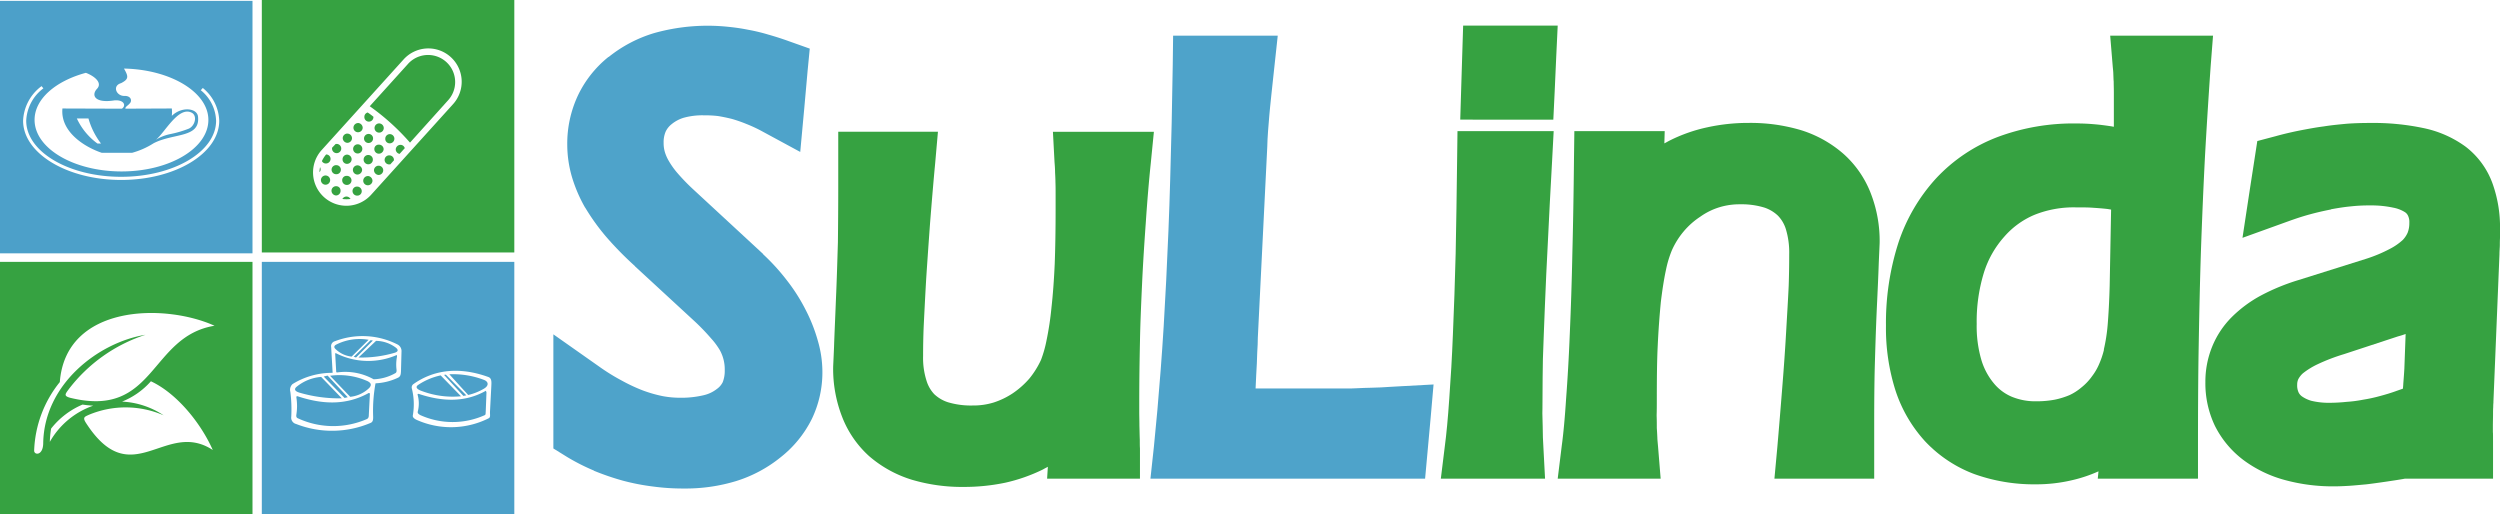
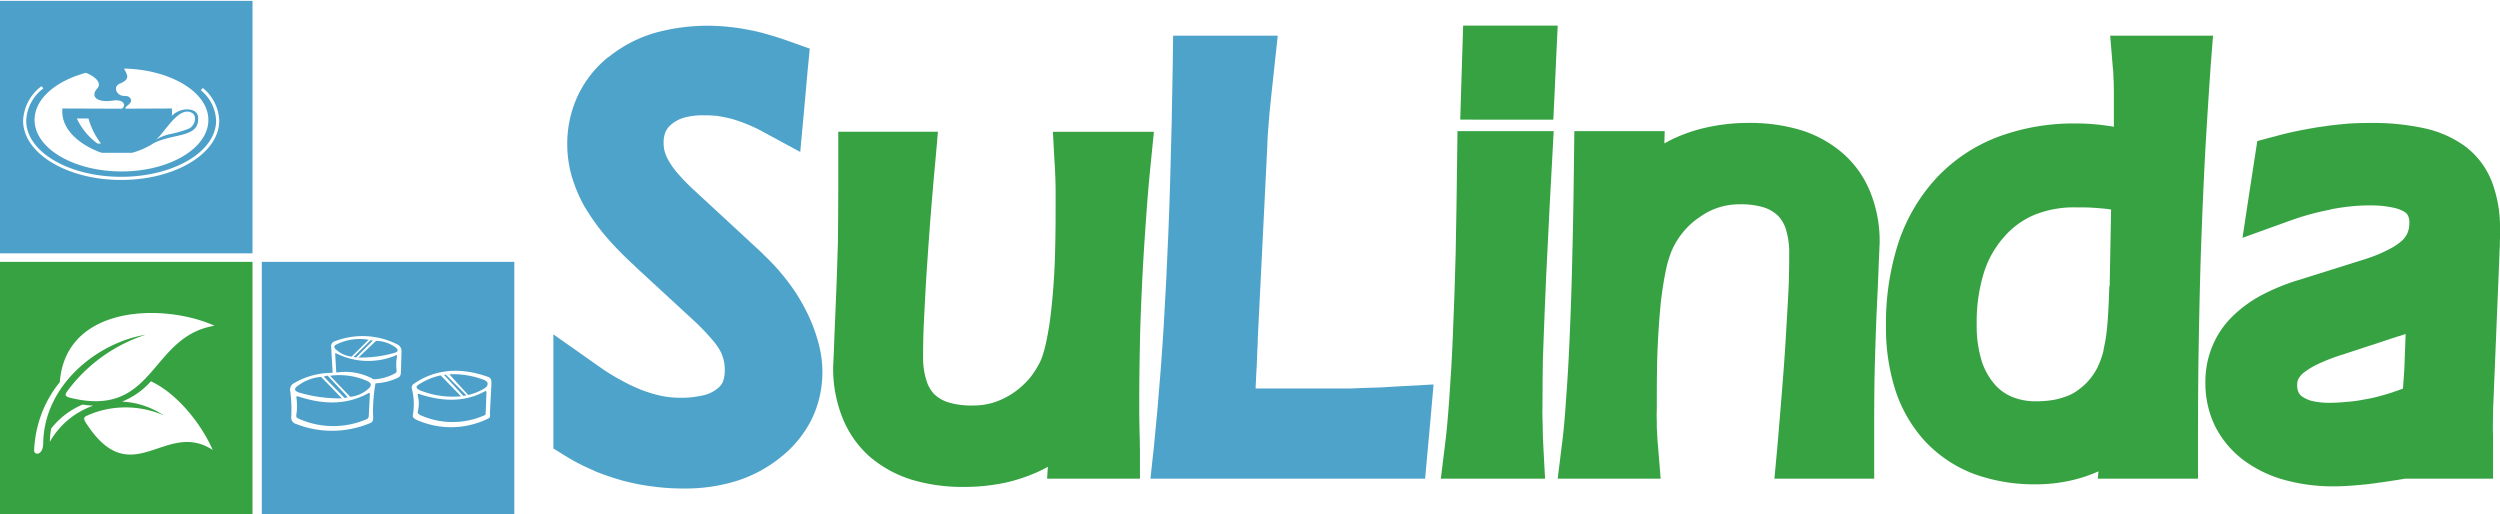
<svg xmlns="http://www.w3.org/2000/svg" viewBox="0 0 309.904 63.753" height="63.753" width="309.904" data-name="Group 31" id="Group_31">
  <path fill="#4ea3ca" transform="translate(-180.974 -237.823)" d="M275.572,269.341a25.966,25.966,0,0,1,2.969,3.266,22.119,22.119,0,0,1,2.313,3.647,20.021,20.021,0,0,1,1.5,3.807,13.869,13.869,0,0,1,.566,3.852,13.362,13.362,0,0,1-1.314,5.852,13.933,13.933,0,0,1-3.831,4.716,16.6,16.6,0,0,1-5.533,2.971,21.551,21.551,0,0,1-6.549.927,27.6,27.6,0,0,1-3.79-.249,27.272,27.272,0,0,1-3.716-.723,31.823,31.823,0,0,1-3.585-1.228v-.02a25.738,25.738,0,0,1-3.309-1.677l-1.723-1.067V279.268l5.669,3.99A24.941,24.941,0,0,0,258.049,285a21.069,21.069,0,0,0,2.629,1.229,16.368,16.368,0,0,0,2.449.7,11.844,11.844,0,0,0,2.154.2,12.035,12.035,0,0,0,2.925-.316,4.15,4.15,0,0,0,1.63-.771,2.283,2.283,0,0,0,.727-.839,3.829,3.829,0,0,0,.251-1.472,4.925,4.925,0,0,0-.591-2.471,8.853,8.853,0,0,0-1.111-1.5,26.735,26.735,0,0,0-2.154-2.221l-7.278-6.712v-.021a41.264,41.264,0,0,1-3.56-3.626,26.461,26.461,0,0,1-2.606-3.627v.021a18.057,18.057,0,0,1-1.632-3.785,14.428,14.428,0,0,1-.59-3.995,14.085,14.085,0,0,1,1.292-6.07,13.587,13.587,0,0,1,3.831-4.855v.026a16.593,16.593,0,0,1,5.668-2.976,24.5,24.5,0,0,1,9.205-.768,24.282,24.282,0,0,1,2.426.361,22.734,22.734,0,0,1,2.47.59c.885.251,1.724.519,2.54.814l2.629.934-.269,2.787-.41,4.6-.5,5.42-4.783-2.589a17.351,17.351,0,0,0-1.9-.881,17.171,17.171,0,0,0-1.769-.617c-.616-.156-1.182-.269-1.724-.36a14.213,14.213,0,0,0-1.769-.092,8.684,8.684,0,0,0-2.493.3,4.3,4.3,0,0,0-1.5.793,2.571,2.571,0,0,0-.747.931,3.347,3.347,0,0,0-.251,1.382,3.97,3.97,0,0,0,.138,1.09,5,5,0,0,0,.5,1.155,9.691,9.691,0,0,0,1.085,1.519,25.139,25.139,0,0,0,1.883,1.95l8.727,8.069Z" data-name="Path 4" id="Path_4" />
  <path fill="#36a241" transform="translate(-215.193 -250.779)" d="M331.118,271.024c-.2,2.109-.408,4.583-.633,7.416q-.276,3.8-.478,6.866c-.134,2.314-.226,4.218-.3,5.694-.065,1.407-.085,2.721-.085,3.9a9.277,9.277,0,0,0,.427,3.082,4.2,4.2,0,0,0,.952,1.656l.026.025a4.475,4.475,0,0,0,1.655.973,9.906,9.906,0,0,0,3.082.409,8.526,8.526,0,0,0,2.582-.363,9.591,9.591,0,0,0,2.4-1.156,10.513,10.513,0,0,0,2.042-1.813,10.774,10.774,0,0,0,1.447-2.313,14.483,14.483,0,0,0,.682-2.4,37.478,37.478,0,0,0,.612-4.035q.273-2.446.407-5.439c.071-1.885.112-4.127.112-6.781v-1.9c0-.5,0-1-.02-1.471,0-.318-.021-.75-.047-1.249,0-.294-.02-.7-.066-1.224l-.2-3.785h12.516l-.388,3.918c-.229,2.2-.433,4.624-.61,7.257-.184,2.562-.343,5.035-.453,7.366-.118,2.564-.23,5.059-.275,7.482-.046,2.175-.088,4.693-.088,7.621v1.157c0,.427.021.993.021,1.65.021.616.021,1.182.046,1.7,0,1.247.021.819.021,1.247v3.605H344.994l.092-1.476c-.205.117-.389.2-.591.322a20.87,20.87,0,0,1-4.693,1.652,24.93,24.93,0,0,1-5.123.522,21.835,21.835,0,0,1-6.439-.888,14.662,14.662,0,0,1-5.3-2.922,12.742,12.742,0,0,1-3.381-4.942,16.367,16.367,0,0,1-1.086-6.1c0-.092.044-.951.111-2.541.046-1.472.138-3.4.23-5.781.113-2.515.179-4.921.248-7.161.021-1.953.042-4.243.042-6.872v-6.822h12.358Z" data-name="Path 5" id="Path_5" />
  <path fill="#4ea3ca" transform="translate(-254.004 -239.035)" d="M409.925,280.912c0,.5-.025,1.11-.071,1.789-.02.86-.066,1.837-.133,2.922v.026c-.026.565-.046,1.065-.072,1.54h11.859c.36-.023.885-.023,1.61-.067.566,0,1.267-.045,2.083-.065.571-.046,1.364-.072,2.357-.138l4.152-.225-.362,4.148-.386,4.239-.3,3.287H396.615l.432-3.992q.435-4.212.835-9.454c.276-3.6.5-7.275.683-11.063.2-4.057.382-8.274.5-12.65.133-4.512.248-9.249.315-14.191l.045-3.559h12.97l-.432,3.988c-.179,1.589-.3,2.721-.363,3.378-.136,1.2-.2,2.042-.249,2.516s-.092,1.11-.158,1.95c-.046.749-.092,1.362-.092,1.793v.046Z" data-name="Path 6" id="Path_6" />
  <path fill="#36a241" transform="translate(-289.521 -237.803)" d="M481.916,257.844c-.205,3.587-.364,6.781-.5,9.591-.161,3.084-.294,5.848-.387,8.3-.112,2.608-.181,4.829-.248,6.595-.025,1.543-.046,3.063-.046,4.514,0,1.858-.021,1.791-.021,2.175.021.614.021,1.157.042,1.655,0,.408.025.861.025,1.36.02.34.044.772.067,1.315l.2,3.788H468.129l.5-4.059q.3-2.245.545-5.848c.182-2.469.341-5.148.453-8.027.136-3.128.249-6.439.34-9.974.067-3.651.139-7.5.18-11.608l.046-3.562h11.923Zm-11.269-8.908h0l.138-4.467.11-3.49h11.721l-.178,3.764-.2,4.468-.164,3.422H470.535Z" data-name="Path 7" id="Path_7" />
  <path fill="#36a241" transform="translate(-303.816 -249.703)" d="M524.139,305.116q.275-3.163.612-7.415.307-3.805.478-6.867c.133-2.313.25-4.218.317-5.717.046-1.4.063-2.7.063-3.875a10,10,0,0,0-.406-3.106,4.167,4.167,0,0,0-.993-1.7,4.5,4.5,0,0,0-1.656-.994,9.654,9.654,0,0,0-3.041-.414,8.508,8.508,0,0,0-2.561.368,8.27,8.27,0,0,0-2.38,1.178,9.45,9.45,0,0,0-2.063,1.838,9.791,9.791,0,0,0-1.451,2.334,13.248,13.248,0,0,0-.724,2.4c-.251,1.157-.454,2.49-.637,3.989-.156,1.633-.295,3.422-.387,5.418-.092,1.861-.113,4.127-.113,6.756,0,1.656-.021,1.589-.021,1.949.021.52.021,1.02.021,1.5.022.318.046.724.067,1.2,0,.225.046.613.092,1.178l.317,3.9H496.912l.5-4.059q.307-2.245.541-5.848c.185-2.469.343-5.148.456-8.027.136-3.128.248-6.439.319-9.974.093-3.651.16-7.5.2-11.608l.047-3.562h11.2l-.043,1.52c.226-.113.456-.251.679-.363a19.292,19.292,0,0,1,4.648-1.63,23.584,23.584,0,0,1,5.123-.546,21.984,21.984,0,0,1,6.439.883,14.54,14.54,0,0,1,5.308,2.948,12.633,12.633,0,0,1,3.4,4.921,16.255,16.255,0,0,1,1.091,6.1c0,.113-.043.975-.112,2.564-.045,1.472-.137,3.4-.25,5.8-.112,2.542-.184,4.945-.248,7.212-.046,1.971-.066,4.239-.066,6.825v6.846H523.777Z" data-name="Path 8" id="Path_8" />
-   <path fill="#36a241" transform="translate(-343.969 -239.035)" d="M604.1,297.462a17.516,17.516,0,0,1-3.331,1.111,19.275,19.275,0,0,1-4.421.5,21.948,21.948,0,0,1-7.641-1.272,16.14,16.14,0,0,1-6.076-4.035,17.272,17.272,0,0,1-3.716-6.393,25.435,25.435,0,0,1-1.159-7.936,32.528,32.528,0,0,1,1.5-10.177,22.077,22.077,0,0,1,4.716-8.117,20.27,20.27,0,0,1,7.687-5.146,26.79,26.79,0,0,1,9.7-1.656c.7,0,1.429.025,2.174.092.613.046,1.362.138,2.222.271.093.026.164.026.251.046v-4.284c0-.5-.021-.955-.021-1.336-.026-.23-.026-.545-.046-.952,0-.117-.02-.412-.066-.821l-.322-3.9H618.3L618,247.311c-.25,3.632-.479,7.233-.683,10.839-.2,3.831-.361,7.687-.5,11.537-.136,4.04-.223,8.12-.294,12.245-.067,3.609-.088,7.89-.088,12.831v3.606H604.013Zm1.387-22.946h0l.177-9.5c-.13-.026-.29-.047-.427-.072-.545-.065-1.156-.112-1.837-.156-.567-.046-1.271-.046-2.11-.046a13.046,13.046,0,0,0-5.145.932,10.2,10.2,0,0,0-3.739,2.721,12.076,12.076,0,0,0-2.517,4.465,20.587,20.587,0,0,0-.885,6.346,14.832,14.832,0,0,0,.565,4.4,8.141,8.141,0,0,0,1.543,2.926,5.788,5.788,0,0,0,2.175,1.656,7.61,7.61,0,0,0,3.128.591,11.965,11.965,0,0,0,2.29-.205,9.732,9.732,0,0,0,1.814-.565,6.527,6.527,0,0,0,1.452-.932,6.886,6.886,0,0,0,1.269-1.316l.046-.066a6.915,6.915,0,0,0,.84-1.405,10.78,10.78,0,0,0,.656-1.906h-.024a21.453,21.453,0,0,0,.478-3.04c.113-1.36.2-2.969.251-4.829Z" data-name="Path 9" id="Path_9" />
+   <path fill="#36a241" transform="translate(-343.969 -239.035)" d="M604.1,297.462a17.516,17.516,0,0,1-3.331,1.111,19.275,19.275,0,0,1-4.421.5,21.948,21.948,0,0,1-7.641-1.272,16.14,16.14,0,0,1-6.076-4.035,17.272,17.272,0,0,1-3.716-6.393,25.435,25.435,0,0,1-1.159-7.936,32.528,32.528,0,0,1,1.5-10.177,22.077,22.077,0,0,1,4.716-8.117,20.27,20.27,0,0,1,7.687-5.146,26.79,26.79,0,0,1,9.7-1.656c.7,0,1.429.025,2.174.092.613.046,1.362.138,2.222.271.093.026.164.026.251.046v-4.284c0-.5-.021-.955-.021-1.336-.026-.23-.026-.545-.046-.952,0-.117-.02-.412-.066-.821l-.322-3.9H618.3L618,247.311c-.25,3.632-.479,7.233-.683,10.839-.2,3.831-.361,7.687-.5,11.537-.136,4.04-.223,8.12-.294,12.245-.067,3.609-.088,7.89-.088,12.831v3.606H604.013Zm1.387-22.946h0l.177-9.5c-.13-.026-.29-.047-.427-.072-.545-.065-1.156-.112-1.837-.156-.567-.046-1.271-.046-2.11-.046a13.046,13.046,0,0,0-5.145.932,10.2,10.2,0,0,0-3.739,2.721,12.076,12.076,0,0,0-2.517,4.465,20.587,20.587,0,0,0-.885,6.346,14.832,14.832,0,0,0,.565,4.4,8.141,8.141,0,0,0,1.543,2.926,5.788,5.788,0,0,0,2.175,1.656,7.61,7.61,0,0,0,3.128.591,11.965,11.965,0,0,0,2.29-.205,9.732,9.732,0,0,0,1.814-.565,6.527,6.527,0,0,0,1.452-.932,6.886,6.886,0,0,0,1.269-1.316a6.915,6.915,0,0,0,.84-1.405,10.78,10.78,0,0,0,.656-1.906h-.024a21.453,21.453,0,0,0,.478-3.04c.113-1.36.2-2.969.251-4.829Z" data-name="Path 9" id="Path_9" />
  <path fill="#36a241" transform="translate(-383.03 -249.703)" d="M680.9,297.882c.02-.249.044-.454.044-.589.068-.863.113-1.5.133-1.881l.159-4.309a9.812,9.812,0,0,1-.95.3l-6.692,2.2a23.688,23.688,0,0,0-3.306,1.269,9.276,9.276,0,0,0-1.791,1.111,2.679,2.679,0,0,0-.567.724,1.592,1.592,0,0,0-.137.681,2.078,2.078,0,0,0,.16.929,1.317,1.317,0,0,0,.431.524,4.022,4.022,0,0,0,1.158.545,9.215,9.215,0,0,0,2.288.249,20.319,20.319,0,0,0,2.063-.115,16.306,16.306,0,0,0,2.087-.272,18.6,18.6,0,0,0,2.083-.453c.681-.184,1.385-.389,2.109-.658Zm.271,11.154h0c-.884.159-1.676.271-2.427.384-.792.115-1.589.228-2.357.32-.729.066-1.405.133-2.063.179-.749.047-1.384.072-1.907.072a22.5,22.5,0,0,1-6.12-.775,15.275,15.275,0,0,1-5.144-2.47,12.04,12.04,0,0,1-3.562-4.263,12.217,12.217,0,0,1-1.178-5.415,11.511,11.511,0,0,1,.817-4.335,11.079,11.079,0,0,1,2.423-3.693,15.6,15.6,0,0,1,3.672-2.72,26.068,26.068,0,0,1,4.627-1.9l8.367-2.629a17.912,17.912,0,0,0,2.944-1.227,7.3,7.3,0,0,0,1.613-1.11,3.083,3.083,0,0,0,.61-.907,3.256,3.256,0,0,0,.209-1.223,1.818,1.818,0,0,0-.164-.885,1.048,1.048,0,0,0-.407-.453,4.188,4.188,0,0,0-1.426-.541,12.667,12.667,0,0,0-2.878-.276,19.742,19.742,0,0,0-2.337.113c-.771.07-1.61.2-2.5.364v.021c-.927.184-1.812.387-2.628.612-.86.231-1.744.525-2.629.843l-5.714,2.062.906-5.965.571-3.693.36-2.339,2.314-.612c.972-.269,1.97-.5,2.968-.7,1.045-.2,2.02-.384,2.947-.5.977-.158,1.975-.251,2.926-.338,1.019-.071,1.974-.092,2.881-.092a29.9,29.9,0,0,1,6.55.633,13.48,13.48,0,0,1,5.216,2.292,10.048,10.048,0,0,1,3.333,4.512,16.058,16.058,0,0,1,.952,5.758V279.2c-.022.365-.022.635-.022.818,0,.315-.025.52-.025.633-.021.319-.021.525-.021.569l-.75,18.294v.115a5.1,5.1,0,0,0-.025.54c-.022.3-.022.591-.022.865,0,.385-.02.909-.02,1.609,0,1.723.02-.726.02,2.788v3.606h-10.9Z" data-name="Path 10" id="Path_10" />
  <path fill-rule="evenodd" fill="#4ca0c9" transform="translate(-145.315 -266.695)" d="M177.77,299.154h31.3v31.294h-31.3Zm11.682,11.857c.026-.021,2.083-2.1,2.083-2.1l-.274-.046-2.1,2.059Zm2.474-2.058-2.175,2.058a14.574,14.574,0,0,0,4.509-.593c.365-.118.483-.323.161-.6a4.174,4.174,0,0,0-2.495-.869Zm-4.234,7.119-2.567-2.654a5.468,5.468,0,0,0-3,1.189c-.411.318-.274.6.366.777a17.371,17.371,0,0,0,5.2.688Zm1.214-5.174,2.1-2.083a6.457,6.457,0,0,0-3.962.57c-.3.14-.366.324-.184.53a3.371,3.371,0,0,0,2.042.984Zm2.035,4.558c-2.771,1.506-5.677,1.373-8.722.363-.113-.046-.184.023-.161.161a6.978,6.978,0,0,1,0,2.083c-.046.251,0,.412.182.483a10.408,10.408,0,0,0,8.517.112c.232-.092.278-.276.278-.55l.133-2.586c0-.115-.133-.138-.228-.067Zm-2.518.478-2.5-2.681-.481.12,2.585,2.653Zm6-5.2a8.847,8.847,0,0,1-7.418-.23c-.113-.066-.138-.021-.138.071l.118,2.083c0,.133.021.228.137.205a7.183,7.183,0,0,1,4.508.848,5.828,5.828,0,0,0,2.727-.779c.092-.068.138-.186.113-.411a5.13,5.13,0,0,1,.046-1.558c.025-.16.025-.295-.093-.229Zm2.886,4.811c-.228-.071-.253,0-.207.159a3.982,3.982,0,0,1,0,2.012c-.046.207.113.324.32.437a9.725,9.725,0,0,0,7.993,0c.133-.066.087-.278.113-.458l.092-2.361-.071-.2c-2.587,1.465-5.381,1.353-8.239.416Zm7.988-1.763a10.711,10.711,0,0,0-4.282-.69l2.337,2.566a7.005,7.005,0,0,0,1.945-.777c.642-.37.6-.874,0-1.1Zm-7.669,1.394a10.877,10.877,0,0,0,4.834.641l-2.521-2.587a8.063,8.063,0,0,0-2.773,1.168c-.432.279-.159.571.46.778Zm5.5.529-2.541-2.566c-.071,0-.137.025-.23.025l2.4,2.608c.117-.021.23-.047.368-.067Zm-12.365-1.81a8.488,8.488,0,0,0-4.532-.619l2.5,2.61a3.984,3.984,0,0,0,2.357-1.1c.324-.37.253-.642-.32-.894Zm4.259-1.168h0c-.021.366-.046.645-.391.8a7.293,7.293,0,0,1-2.766.686,18.917,18.917,0,0,0-.3,3.939c.021.524.021.848-.345.982a12.2,12.2,0,0,1-9.2.118.8.8,0,0,1-.6-.894,17.37,17.37,0,0,0-.113-3.091.961.961,0,0,1,.271-.961,9.3,9.3,0,0,1,4.97-1.394l-.18-3.185a.629.629,0,0,1,.458-.732,9.545,9.545,0,0,1,7.736.387.922.922,0,0,1,.524.915Zm11.2,1.81h0l-.164,3.159c-.023.412.092.711-.161.849a10.436,10.436,0,0,1-8.929.2c-.253-.117-.524-.3-.479-.549a8.043,8.043,0,0,0-.115-3.319.514.514,0,0,1,.161-.549c2.516-1.789,5.653-2.222,9.316-.9.437.16.391.642.371,1.1Z" data-name="Path 11" id="Path_11" />
  <path fill-rule="evenodd" fill="#36a241" transform="translate(-113.292 -266.695)" d="M113.292,299.154h31.3v31.294h-31.3Zm26.6,7.922h0c-6.248-2.819-18.449-2.635-19.185,6.98a14.3,14.3,0,0,0-3.18,8.47c-.046.6,1.1.711,1.122-.889.113-7.35,6.866-12.5,12.679-13.442a19.58,19.58,0,0,0-9.5,6.729c-.435.6-.685.849.158,1.081,10.6,2.607,9.8-7.6,17.9-8.93Zm-.225,15.4h0c-1.492-3.364-4.466-7.025-7.669-8.518a9.434,9.434,0,0,1-3.576,2.521,10.154,10.154,0,0,1,5.153,1.7,11.785,11.785,0,0,0-9.249-.072c-.55.252-.828.32-.368,1.028,5.678,8.77,9.824-.524,15.709,3.343Zm-16.14-5.631h0a9.83,9.83,0,0,0-3.9,2.978,12.23,12.23,0,0,0-.159,1.646,9.931,9.931,0,0,1,5.382-4.486c-.437-.025-.87-.067-1.327-.137Z" data-name="Path 12" id="Path_12" />
  <path fill-rule="evenodd" fill="#4ca0c9" transform="translate(-113.292 -234.776)" d="M113.292,234.884h31.3v31.294h-31.3Zm15.019,22.2h0c-6.708,0-12.156-3.3-12.156-7.349a5.614,5.614,0,0,1,2.288-4.281l.228.273a5.285,5.285,0,0,0-2.129,4.008c0,3.848,5.268,6.958,11.769,6.958s11.769-3.111,11.769-6.958a5.07,5.07,0,0,0-1.9-3.775l.253-.279a5.466,5.466,0,0,1,2.037,4.054c0,4.051-5.447,7.349-12.155,7.349Zm4.279-4.97h0c1.079-.8,2.773-4.166,4.42-3.389.78.345.483,1.626-.3,1.992a13.373,13.373,0,0,1-2.244.666,5.62,5.62,0,0,0-1.876.731Zm-6.775.458h-.436a7.991,7.991,0,0,1-2.562-3.111h1.44a9.258,9.258,0,0,0,1.559,3.111Zm-1.879-8.768h0c1.03.388,2.132,1.237,1.35,2.014-.706.8-.207,1.786,2.2,1.4,1.214-.09,1.465.667.915,1.032l-7.37-.025c-.278,2.865,2.7,4.763,4.875,5.494h3.756a9.768,9.768,0,0,0,2.677-1.188c2.471-1.281,5.79-.617,5.5-3.3-.117-1.073-2.04-1.281-3.249-.092a4.523,4.523,0,0,0,0-.916l-5.751.025c-.046-.23.325-.391.483-.6.392-.32.253-.984-.57-.984-1.009.067-1.605-1.238-.457-1.58,1-.5.915-.846.365-1.809,5.767.114,10.463,2.932,10.463,6.362,0,3.53-4.832,6.391-10.762,6.391s-10.783-2.86-10.783-6.391c0-2.607,2.631-4.829,6.363-5.836Z" data-name="Path 13" id="Path_13" />
-   <path fill-rule="evenodd" fill="#36a241" transform="translate(-145.315 -234.669)" d="M184.92,256.011a.47.47,0,0,0,.14-.344.625.625,0,0,0-.069-.274,2.844,2.844,0,0,0-.071.618Zm.782.412a.572.572,0,1,0-.026,1.143.572.572,0,0,0,.026-1.143Zm.041-2.609a3.876,3.876,0,0,0-.524.823.548.548,0,0,0,.5.3.575.575,0,0,0,.573-.549.546.546,0,0,0-.552-.573Zm1.24,3.936a.562.562,0,0,0-.575.55.6.6,0,0,0,.55.6.568.568,0,0,0,.575-.577.536.536,0,0,0-.549-.571Zm5.309-5.148a.531.531,0,0,0-.573.545.564.564,0,0,0,.552.575.6.6,0,0,0,.6-.55.567.567,0,0,0-.575-.57Zm1.306,1.327a.562.562,0,1,0-.021,1.122h.113l.458-.506V254.5a.562.562,0,0,0-.55-.57Zm-1.281-3.962a.572.572,0,1,0,.57.572.581.581,0,0,0-.57-.572Zm-.071,5.243a.579.579,0,0,0-.572.55.608.608,0,0,0,.572.6.586.586,0,0,0,.575-.577.567.567,0,0,0-.575-.57Zm-1.235-3.937a.561.561,0,1,0-.021,1.122.562.562,0,0,0,.571-.55.547.547,0,0,0-.55-.572Zm-.046,2.61a.562.562,0,0,0-.573.549.572.572,0,1,0,1.143.02.562.562,0,0,0-.57-.569Zm-.481-4.74a.562.562,0,1,0,1.122.023v-.023a8.018,8.018,0,0,0-.711-.529.545.545,0,0,0-.411.529Zm10.967-1.536h0l-10.1,11.171a4.133,4.133,0,1,1-6.135-5.539l10.1-11.171a4.133,4.133,0,1,1,6.135,5.539Zm-6.48,5.016a.6.6,0,0,0-.6.549.567.567,0,0,0,.483.571l.637-.708a.558.558,0,0,0-.524-.412Zm.916-10.027-4.738,5.241a28.6,28.6,0,0,1,4.991,4.512l4.737-5.267a3.355,3.355,0,1,0-4.99-4.486Zm-2.242,8.7a.564.564,0,0,0-.57.57.54.54,0,0,0,.545.57.57.57,0,0,0,.025-1.141ZM189.7,249.92a.585.585,0,0,0-.572.573.565.565,0,0,0,.572.57.578.578,0,0,0,.575-.546.6.6,0,0,0-.575-.6Zm-1.349,3.916a.564.564,0,0,0-.57.571.545.545,0,0,0,.545.574.568.568,0,0,0,.577-.574.576.576,0,0,0-.552-.571Zm-.046,2.634a.53.53,0,0,0-.57.55.562.562,0,0,0,.549.572.562.562,0,1,0,.021-1.122Zm.069-5.243a.578.578,0,0,0-.573.548.6.6,0,0,0,.573.6.583.583,0,0,0,.575-.57.569.569,0,0,0-.575-.573Zm2.54,5.264a.583.583,0,0,0-.572.575.568.568,0,0,0,.572.572.582.582,0,0,0,.575-.552.607.607,0,0,0-.575-.6Zm-3.87-3.982a.3.3,0,0,0-.138.023l-.432.458v.092a.572.572,0,1,0,.57-.572Zm1.214,6.524a.574.574,0,0,0-.5.3,3.661,3.661,0,0,0,1.007,0,.582.582,0,0,0-.5-.3Zm1.327-1.236a.548.548,0,0,0-.571.551.568.568,0,0,0,.571.572.546.546,0,0,0,.573-.552.569.569,0,0,0-.573-.571Zm-2.562-2.653a.561.561,0,1,0-.025,1.12.547.547,0,0,0,.572-.55.558.558,0,0,0-.547-.57Zm2.656-2.587a.57.57,0,1,0,.55.571.562.562,0,0,0-.55-.571Zm-.049,2.608a.566.566,0,0,0-.57.57.58.58,0,0,0,.55.575.6.6,0,0,0,.593-.575.583.583,0,0,0-.573-.57ZM177.77,234.669h31.3v31.3h-31.3Z" data-name="Path 14" id="Path_14" />
</svg>